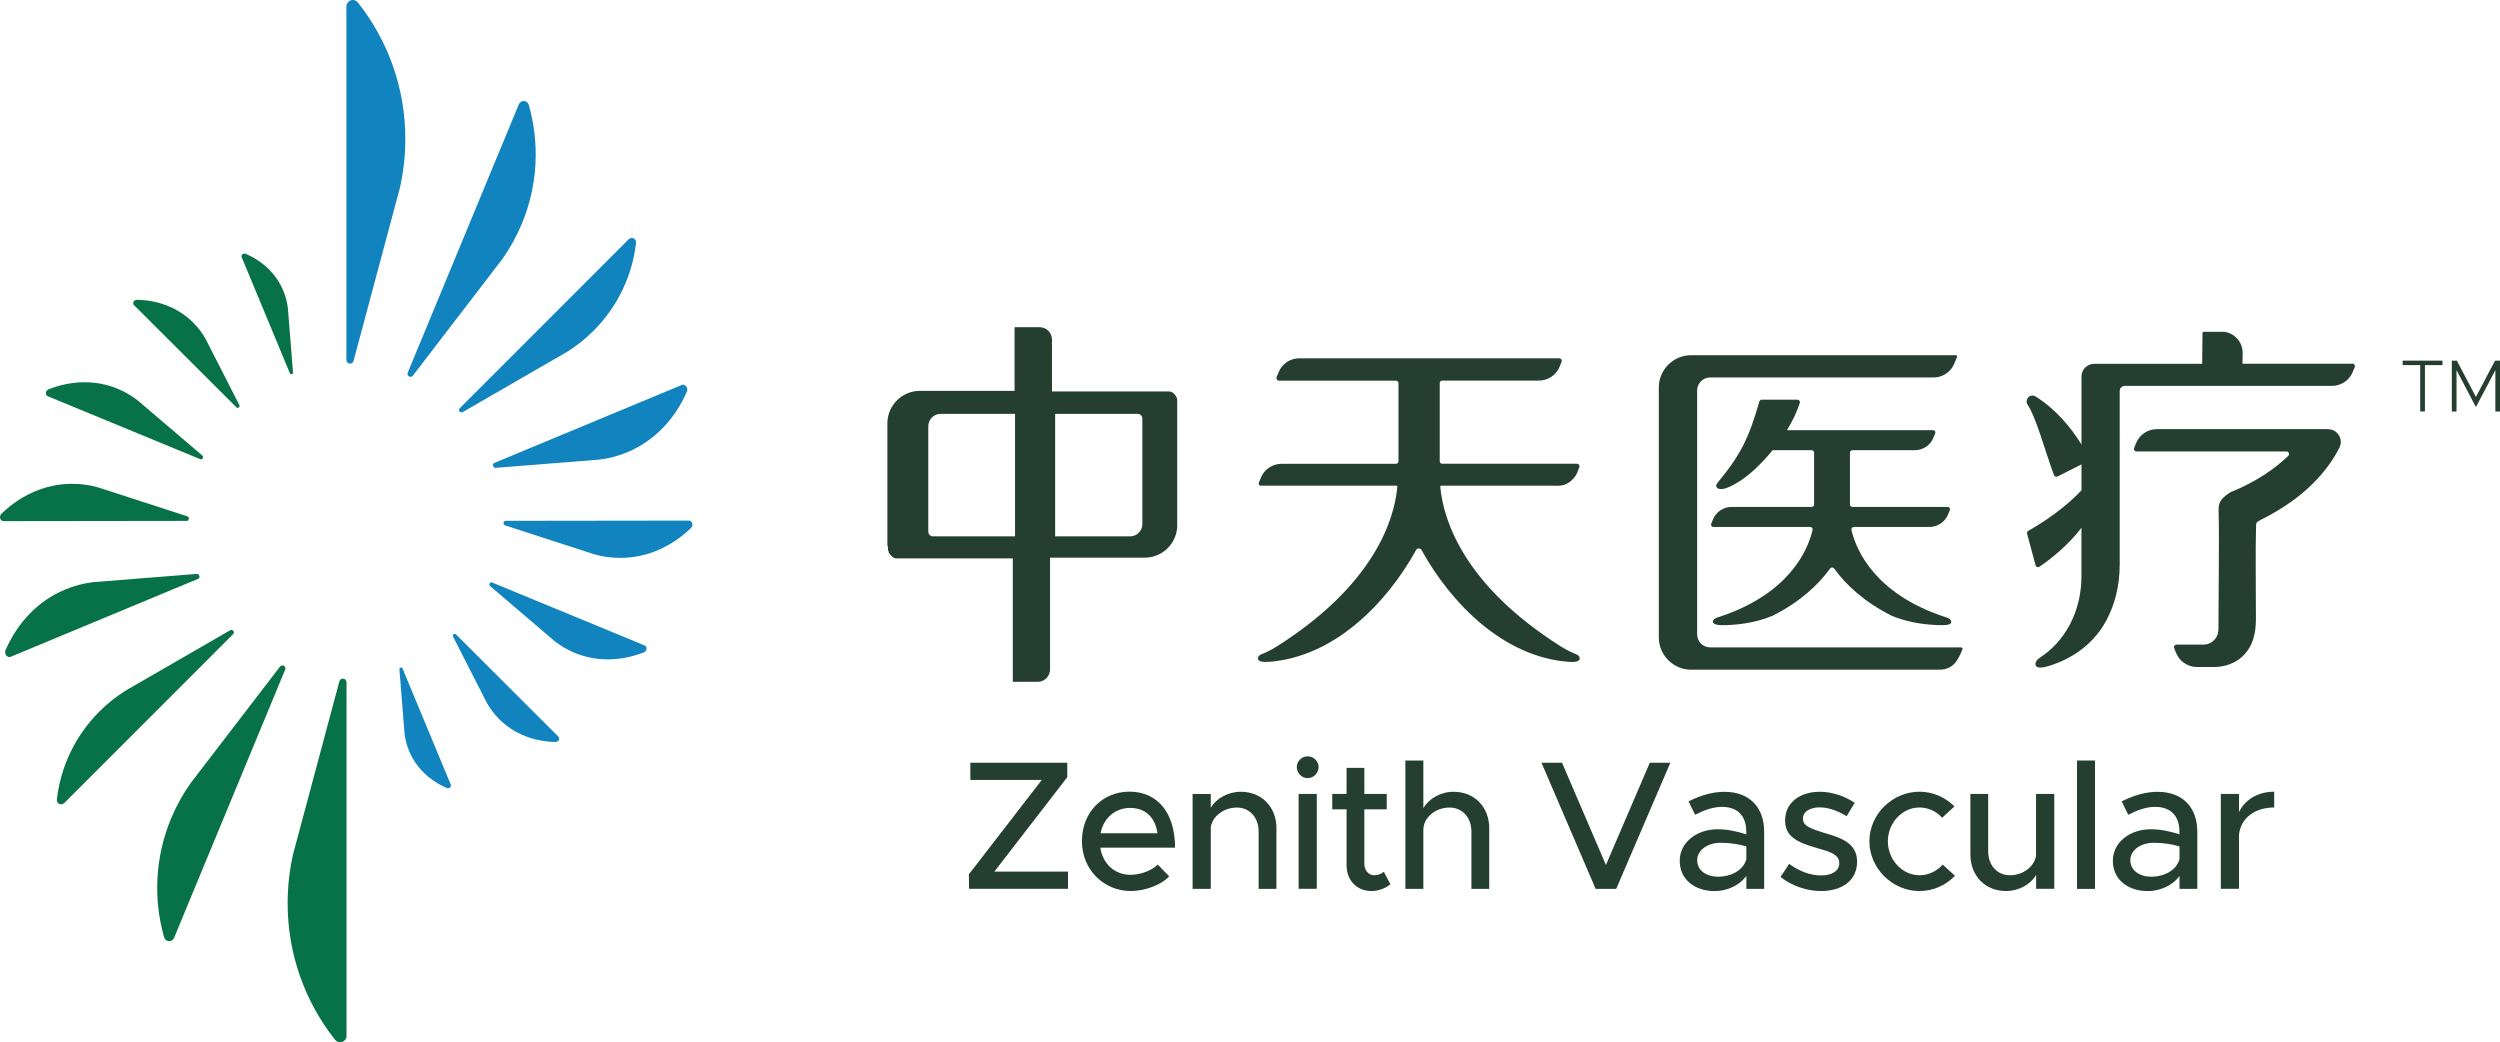
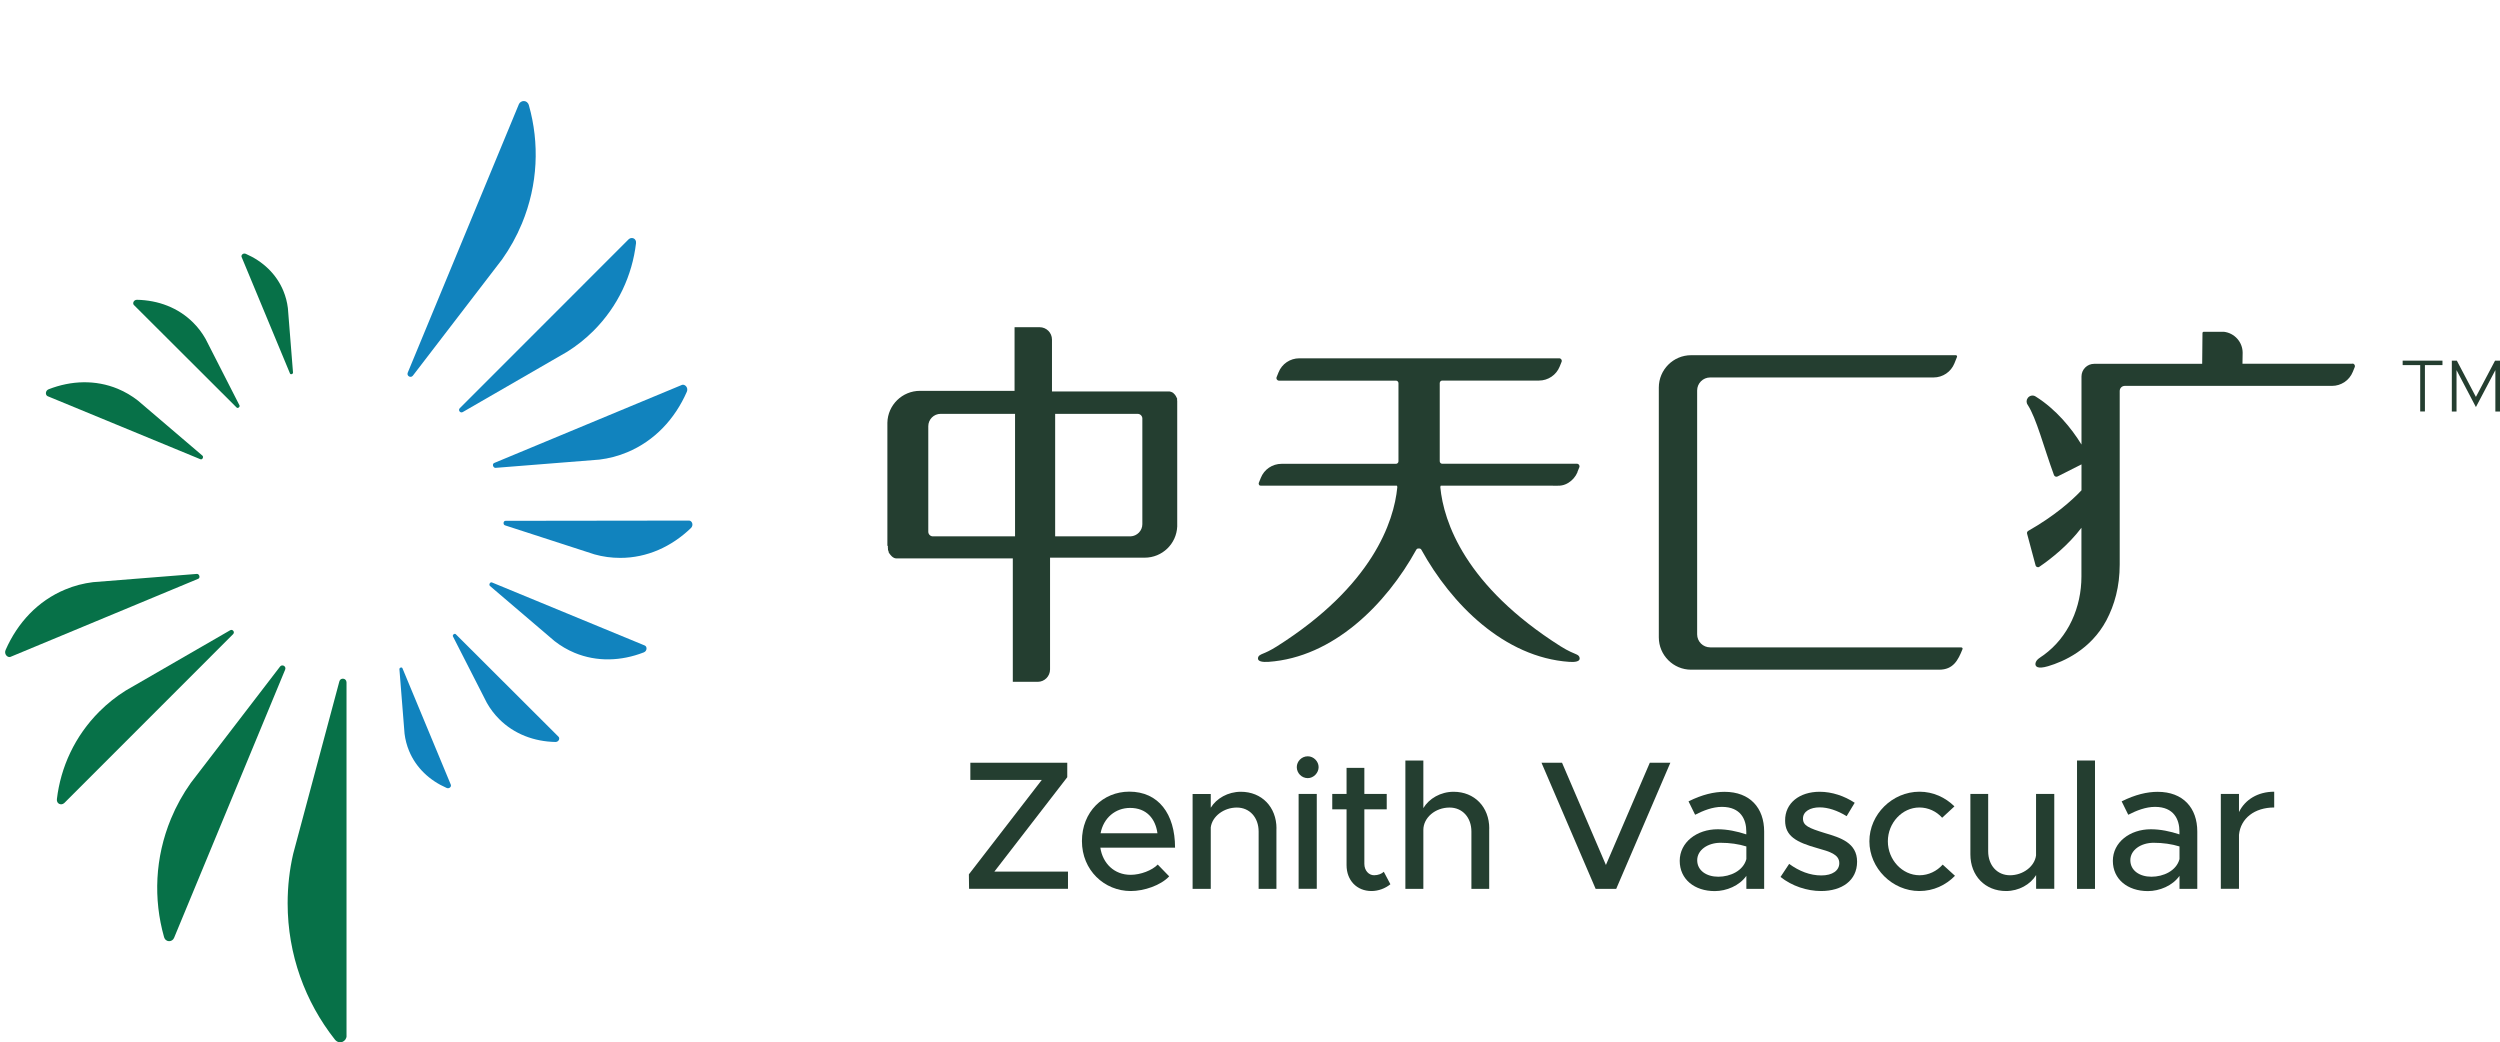
<svg xmlns="http://www.w3.org/2000/svg" fill="none" height="266" viewBox="0 0 638 266" width="638">
  <path d="m269.276 136.879v-31.264h21.049c.64 0 1.17.499 1.202 1.139v27.018c0 1.67-1.342 3.028-2.996 3.106h-19.27zm-10.236-31.264v31.264h-21.018c-.609-.031-1.092-.515-1.123-1.124v-26.987c0-1.748 1.42-3.153 3.152-3.153h19.005zm-32.455 33.73v.156.078.078.078.156q0 .078.031.125v.031.062.078.078.078.062h.031v.062h.031v.062l.047.062q.031.094.047.141v.031.062.047.031l.031.047v.031l.031.047v.031h.031l.031.062.031.047.031.047v.047l.047.031.031.047.031.031.031.047.031.047.047.062.047.047.047.062.047.047.047.062.047.047.047.047.031.031.031.047.031.031.094.078.047.047.047.031.047.047.047.031.047.031.047.031.062.031.047.031.047.031.062.031.062.031.062.031h.062l.062.031h.062l.062.031h.062l.062.016h29.834v30.515.031.031.031.031.031.031.031.031.031.031.031.031.031.031.031.031.031.031.031.031.031.031.031.031.031.031.031.031.031.031.031.031h6.351c1.748 0 3.152-1.42 3.152-3.153v-28.532h24.154c4.478 0 8.114-3.527 8.301-7.96v-31.373-.297c0-.078 0-.156 0-.234v-.062-.047-.047q0-.109-.031-.156v-.062-.109-.062-.062-.062-.031-.062-.047h-.031l-.031-.062-.031-.062-.031-.062-.031-.062-.031-.062-.031-.062-.031-.062-.031-.062-.031-.062q-.062-.078-.078-.109l-.031-.047-.031-.062-.031-.047-.031-.047q-.062-.062-.094-.094l-.047-.062q-.062-.062-.094-.094l-.031-.031-.047-.047-.047-.047-.047-.047-.047-.047-.047-.047-.062-.047-.062-.031-.062-.031-.062-.031-.062-.031-.062-.031q-.125-.062-.203-.078h-.062l-.031-.031h-.047l-.047-.016-.031-.016h-.078l-.031-.016h-.031-.031-.047-.031-29.881v-13.252c0-1.748-1.42-3.153-3.152-3.153h-6.351l-.047.031v.031.031.031.031.031.031.031.031.047.031.031.031.031.031.094.031.031.062.031.031.031.031.031.031.031.031.031.031 15.234h-24.138c-4.525 0-8.223 3.621-8.317 8.132v31.279l.062.203z" fill="#243e30" fill-rule="evenodd" />
  <path d="m500.534 165.208h-64.099c-1.826 0-3.324-1.483-3.324-3.325v-62.231c0-1.826 1.482-3.325 3.324-3.325h57.015c2.341 0 4.447-1.42 5.321-3.606l.655-1.639c.078-.219-.078-.437-.296-.437h-67.547c-4.556 0-8.254 3.699-8.254 8.257v63.745c0 4.558 3.698 8.257 8.254 8.257h63.272c3.62 0 4.837-2.404 5.976-5.244.094-.219-.078-.437-.296-.437" fill="#243e30" />
  <path d="m402.56 120.443.484-1.202c.172-.421-.14-.89-.593-.89h-34.39c-.359 0-.64-.297-.64-.64v-19.948c0-.359.296-.64.64-.64h24.669c2.341 0 4.447-1.42 5.305-3.59l.484-1.202c.172-.421-.141-.89-.593-.89h-66.346c-2.341 0-4.447 1.42-5.305 3.606l-.484 1.202c-.172.421.14.89.593.89h29.865c.359 0 .64.297.64.64v19.948c0 .359-.296.64-.64.64h-29.194c-2.341 0-4.447 1.42-5.305 3.606l-.484 1.202c-.047.125-.062.25-.031.359.094.453.39.406.78.406h34.468c.078.109.125.265.109.421-.843 8.772-6.319 25.145-30.708 40.582-1.748 1.108-2.902 1.592-3.636 1.889-.577.25-1.201.484-1.217 1.218 0 .765 1.186.952 2.668.859 16.571-1.155 30.052-14.688 37.729-28.61.125-.218.328-.328.546-.328v.031q.078-.016.109-.031c.031 0 .078 0 .109.031v-.031c.218 0 .421.109.546.328 7.677 13.923 21.158 27.455 37.729 28.61 1.498.109 2.684-.094 2.668-.859 0-.562-.374-.859-.843-1.061-.686-.312-1.919-.734-4.01-2.045-24.388-15.437-29.865-31.794-30.707-40.582 0-.156.031-.297.109-.421h28.102c1.748 0 2.871.234 4.431-.702 1.045-.64 1.888-1.592 2.372-2.763" fill="#243e30" />
-   <path d="m496.181 157.388c-17.413-5.775-22.407-16.639-23.686-22.117-.094-.406.218-.796.624-.796h19.286c2.091 0 3.979-1.28 4.759-3.231l.437-1.077c.156-.375-.125-.796-.531-.796h-24.326c-.359 0-.64-.281-.64-.64v-13.205c0-.359.296-.64.64-.64h15.931c2.091 0 3.994-1.28 4.759-3.231l.437-1.077c.156-.375-.125-.796-.53-.796h-37.308c1.389-2.263 2.512-4.604 3.277-6.946.14-.421-.187-.843-.624-.843h-9.081c-.265 0-.499.156-.593.406-2.684 9.303-4.681 13.548-10.751 20.884-.312.39-.499 1.046.218 1.389 1.123.531 3.167-.531 4.182-1.093 1.888-1.014 3.682-2.45 5.212-3.855l.031-.031c1.56-1.483 3.074-3.09 4.478-4.807h9.939c.359 0 .64.296.64.64v13.205c0 .359-.281.64-.64.64h-20.425c-2.091 0-3.979 1.28-4.759 3.231l-.437 1.077c-.156.375.125.796.531.796h24.716c.421 0 .718.375.624.796-1.28 5.479-6.272 16.342-23.686 22.117-1.326.375-1.685.749-1.748 1.124-.156 1.014 1.81 1.03 2.419 1.03 2.855 0 7.942-.359 12.779-2.388 7.099-3.559 11.718-7.945 14.698-12.065.265-.359.78-.359 1.046 0 2.98 4.121 7.599 8.491 14.683 12.05 4.946 2.076 10.158 2.404 12.966 2.404 1.529 0 2.138-.297 2.2-.687.078-.499-.078-.999-1.748-1.467z" fill="#243e30" />
  <path d="m600.364 92.832h-28.086l.047-2.794c0-2.747-2.075-5.057-4.806-5.369h-5.118c-.172 0-.328.14-.328.328l-.078 7.851h-27.571c-1.779 0-3.23 1.452-3.23 3.231v17.372c-2.528-4.121-6.46-8.99-11.734-12.284-.64-.406-1.482-.234-1.95.359-.406.515-.437 1.217-.062 1.764 2.231 3.387 4.119 10.848 6.725 17.95.14.359.562.531.905.359l6.117-3.091v6.618c-2.575 2.747-7.037 6.634-13.575 10.348-.25.14-.39.437-.312.718l2.169 8.085c.109.437.624.624.983.359 2.996-2.045 7.349-5.494 10.72-9.943v12.44c0 7.804-3.292 15.437-9.659 20.057-.78.578-1.935 1.108-2.075 2.138-.094.765.499 1.498 3.23.687 3.901-1.155 10.86-4.183 14.87-11.691 2.075-3.918 3.402-8.6 3.402-14.266v-44.281c0-.718.577-1.296 1.295-1.296h52.88c2.341 0 4.447-1.42 5.321-3.606l.484-1.202c.172-.421-.14-.89-.593-.89" fill="#243e30" />
-   <path d="m594.154 109.517h-43.721c-2.341 0-4.447 1.42-5.321 3.606l-.484 1.202c-.172.421.14.89.593.89h38.306c.577 0 .874.702.453 1.108-3.105 2.997-7.848 6.509-14.808 9.318-2.715 1.764-3.043 2.716-2.98 4.979.187 6.946-.047 21.789-.047 29.906 0 .812-.203 1.639-.671 2.31-.733 1.046-1.872 1.655-3.105 1.67h-6.928c-.25 0-.453.141-.562.343-.172.312-.016.578.094.874l.359.89c.874 2.17 2.98 3.606 5.321 3.606h4.4c2.699 0 5.414-.936 7.349-2.825 2.606-2.544 3.308-5.838 3.308-9.459 0-7.071-.14-17.715.031-23.256.031-1.264-.156-1.358 1.56-2.201 10.86-5.432 16.742-12.346 19.707-18.215 1.092-2.154-.437-4.714-2.856-4.714" fill="#243e30" />
  <g fill-rule="evenodd">
    <path d="m61.656 65.579 12.342 29.718c.156.39.796.172.78-.203l-1.311-16.467c-.187-1.498-.562-2.966-1.155-4.402-1.794-4.324-5.243-7.554-9.581-9.443-.671-.297-1.264.328-1.077.796z" fill="#077148" />
    <path d="m34.163 77.832 26.214 26.16c.328.343.936-.172.733-.562l-8.644-16.935c-.858-1.514-1.904-2.919-3.167-4.167-3.807-3.808-8.91-5.713-14.34-5.822-.843 0-1.201.905-.796 1.327z" fill="#077148" />
    <path d="m12.147 101.104 38.993 16.092c.499.218.905-.578.515-.921l-16.462-14.048c-1.56-1.217-3.277-2.232-5.149-3.012-5.68-2.341-11.859-2.123-17.632.125-.889.359-.874 1.483-.265 1.764z" fill="#077148" />
-     <path d="m.866 132.992 46.826-.062c.609 0 .686-.983.14-1.155l-22.859-7.414c-2.107-.593-4.306-.89-6.569-.89-6.803 0-13.076 2.856-18.022 7.617-.765.749-.265 1.889.484 1.904z" fill="#077148" />
    <path d="m2.722 167.612 47.856-19.901c.624-.25.281-1.295-.343-1.249l-26.51 2.107c-2.403.297-4.79.905-7.084 1.873-6.959 2.888-12.155 8.46-15.213 15.437-.468 1.093.531 2.045 1.279 1.748" fill="#077148" />
    <path d="m115.051 200.265-12.342-29.718c-.156-.39-.796-.172-.78.219l1.311 16.467c.187 1.498.562 2.966 1.155 4.402 1.794 4.324 5.243 7.539 9.58 9.443.671.297 1.264-.328 1.077-.796" fill="#1183be" />
    <path d="m142.545 188.028-26.214-26.16c-.328-.343-.936.172-.733.562l8.644 16.935c.858 1.514 1.904 2.903 3.168 4.167 3.807 3.808 8.909 5.713 14.339 5.822.843 0 1.202-.905.796-1.327z" fill="#1183be" />
    <path d="m164.561 164.74-38.993-16.092c-.499-.219-.905.578-.515.905l16.462 14.048c1.56 1.217 3.277 2.232 5.149 3.012 5.664 2.341 11.859 2.123 17.632-.125.889-.359.874-1.483.265-1.748z" fill="#1183be" />
    <path d="m175.842 132.852-46.826.062c-.609 0-.687.983-.14 1.155l22.859 7.414c2.106.593 4.306.89 6.569.89 6.819 0 13.076-2.856 18.022-7.617.764-.749.265-1.889-.468-1.904" fill="#1183be" />
    <path d="m173.985 98.248-47.856 19.901c-.624.25-.281 1.296.343 1.249l26.51-2.107c2.403-.297 4.79-.905 7.084-1.873 6.959-2.903 12.155-8.46 15.213-15.437.468-1.077-.53-2.045-1.28-1.748" fill="#1183be" />
    <path d="m16.375 204.963 43.097-43.11c.562-.546-.109-1.374-.733-1.015l-26.651 15.39c-2.387 1.498-4.65 3.278-6.725 5.354-6.273 6.275-9.877 14.188-10.844 22.351-.14 1.264 1.186 1.686 1.872.999" fill="#077148" />
    <path d="m44.415 239.364 28.351-68.459c.374-.874-.765-1.483-1.295-.796l-22.781 29.687c-1.982 2.794-3.682 5.838-5.056 9.147-4.119 9.958-4.494 20.525-1.779 30.155.421 1.483 2.106 1.342 2.559.265z" fill="#077148" />
    <path d="m88.432 264.353v-90.185c0-1.155-1.56-1.311-1.826-.281l-11.781 44c-.936 4.058-1.42 8.288-1.42 12.627 0 13.111 4.494 25.176 12.03 34.744 1.17 1.483 2.996.515 3.011-.905" fill="#077148" />
    <path d="m160.457 61.037-43.097 43.11c-.562.546.109 1.373.733 1.014l26.651-15.39c2.387-1.498 4.65-3.278 6.725-5.354 6.272-6.275 9.877-14.188 10.844-22.351.141-1.264-1.186-1.686-1.872-.999" fill="#1183be" />
    <path d="m132.402 26.636-28.336 68.443c-.374.874.765 1.483 1.295.796l22.781-29.687c1.982-2.794 3.682-5.838 5.056-9.147 4.119-9.958 4.494-20.525 1.779-30.155-.421-1.498-2.106-1.342-2.575-.265" fill="#1183be" />
-     <path d="m88.401 1.647v90.185c0 1.155 1.56 1.311 1.826.281l11.781-44c.936-4.058 1.435-8.288 1.435-12.643 0-13.111-4.494-25.176-12.03-34.729-1.17-1.483-2.996-.515-3.011.905z" fill="#1183be" />
  </g>
  <path d="m631.852 101.291-4.868-9.256h-1.279v12.986h1.201v-10.567l4.946 9.428 4.962-9.428v10.567h1.186v-12.986h-1.264z" fill="#243e30" />
  <path d="m613.159 93.175h4.478v11.831h.016 1.17.016v-11.831h4.478v-1.139h-10.158z" fill="#243e30" />
  <path d="m247.259 223.131 18.599-24.084h-18.225v-4.402h24.731v3.699l-18.599 24.084h18.786v4.402h-25.246z" fill="#243e30" />
  <path d="m295.474 220.649 2.902 2.997c-2.153 2.294-6.366 3.746-9.799 3.746-6.741 0-12.467-5.291-12.467-12.752 0-7.461 5.383-12.612 12.093-12.612 7.396 0 11.671 5.619 11.671 14.297h-19.067c.609 4.027 3.558 6.93 7.724 6.93 2.528 0 5.477-1.124 6.928-2.622h.016zm-14.62-8.007h14.527c-.515-3.746-2.809-6.462-6.975-6.462-3.745 0-6.787 2.529-7.536 6.462z" fill="#243e30" />
  <path d="m325.744 211.425v15.421h-4.541v-14.625c0-3.606-2.294-6.134-5.57-6.134-3.277 0-6.273 2.201-6.647 5.057v15.702h-4.634v-24.224h4.634v3.512c1.451-2.388 4.4-4.074 7.677-4.074 5.336 0 9.097 3.886 9.097 9.381z" fill="#243e30" />
  <path d="m330.94 195.769c0-1.452 1.217-2.763 2.809-2.763 1.498 0 2.762 1.311 2.762 2.763 0 1.452-1.264 2.81-2.762 2.81-1.592 0-2.809-1.311-2.809-2.81zm.468 6.836h4.634v24.224h-4.634z" fill="#243e30" />
  <path d="m354.829 225.659c-1.311 1.077-3.089 1.733-4.821 1.733-3.745 0-6.366-2.716-6.366-6.602v-14.251h-3.651v-3.933h3.651v-6.649h4.541v6.649h5.711v3.933h-5.711v13.923c0 1.686 1.123 2.903 2.481 2.903 1.03 0 1.966-.375 2.481-.89z" fill="#243e30" />
  <path d="m380.044 211.425v15.421h-4.541v-14.625c0-3.606-2.294-6.134-5.57-6.134-3.651 0-6.694 2.575-6.694 5.713v15.047h-4.587v-32.762h4.587v12.143c1.451-2.435 4.4-4.167 7.724-4.167 5.336 0 9.097 3.886 9.097 9.381z" fill="#243e30" />
  <path d="m426.277 194.645-13.825 32.2h-5.243l-13.825-32.2h5.243l11.203 26.097 11.203-26.097z" fill="#243e30" />
  <path d="m450.213 212.174v14.672h-4.541v-3.325c-1.779 2.529-5.102 3.886-8.067 3.886-5.149 0-8.941-2.997-8.941-7.726 0-4.729 4.353-8.054 9.69-8.054 2.387 0 4.962.515 7.302 1.311v-.749c0-3.044-1.404-6.275-6.226-6.275-2.387 0-4.728.937-6.834 2.013l-1.685-3.418c3.464-1.733 6.507-2.435 9.19-2.435 6.507 0 10.111 4.121 10.111 10.13zm-4.541 7.071v-3.231c-1.966-.609-4.213-.936-6.6-.936-3.23 0-5.945 1.826-5.945 4.448s2.341 4.214 5.383 4.214c3.043 0 6.366-1.498 7.162-4.495z" fill="#243e30" />
  <path d="m454.394 223.786 2.2-3.325c2.575 1.873 5.336 2.95 8.207 2.95 2.871 0 4.587-1.264 4.587-3.137 0-2.248-2.481-2.95-5.477-3.793-5.57-1.545-8.348-3.137-8.348-7.071-.047-4.448 3.651-7.352 8.816-7.352 3.136 0 6.319 1.077 8.941 2.81l-2.06 3.418c-2.341-1.452-4.775-2.248-6.881-2.248-2.387 0-4.26 1.03-4.26 2.856 0 1.826 1.498 2.435 5.57 3.699 3.979 1.171 8.239 2.482 8.239 7.305s-3.885 7.492-9.19 7.492c-3.558 0-7.443-1.264-10.361-3.606z" fill="#243e30" />
  <path d="m477.066 214.702c0-6.883 5.851-12.658 12.795-12.658 3.464 0 6.6 1.452 8.91 3.746l-3.136 2.903c-1.451-1.639-3.558-2.622-5.804-2.622-4.4 0-8.051 3.933-8.051 8.631 0 4.698 3.651 8.663 8.098 8.663 2.247 0 4.4-1.03 5.898-2.716l3.136 2.856c-2.341 2.388-5.477 3.886-9.097 3.886-6.881 0-12.748-5.806-12.748-12.705z" fill="#243e30" />
  <path d="m524.251 202.606v24.224h-4.634v-3.512c-1.451 2.388-4.4 4.074-7.677 4.074-5.336 0-9.097-3.886-9.097-9.365v-15.421h4.541v14.625c0 3.606 2.294 6.134 5.57 6.134 3.277 0 6.273-2.201 6.647-5.057v-15.702z" fill="#243e30" />
  <path d="m530.056 194.083h4.587v32.762h-4.587z" fill="#243e30" />
  <path d="m560.748 212.174v14.672h-4.541v-3.325c-1.779 2.529-5.102 3.886-8.067 3.886-5.149 0-8.941-2.997-8.941-7.726 0-4.729 4.353-8.054 9.69-8.054 2.387 0 4.962.515 7.302 1.311v-.749c0-3.044-1.404-6.275-6.226-6.275-2.387 0-4.728.937-6.834 2.013l-1.685-3.418c3.464-1.733 6.507-2.435 9.19-2.435 6.507 0 10.111 4.121 10.111 10.13zm-4.541 7.071v-3.231c-1.966-.609-4.213-.936-6.6-.936-3.23 0-5.945 1.826-5.945 4.448s2.341 4.214 5.383 4.214c3.043 0 6.366-1.498 7.162-4.495z" fill="#243e30" />
  <path d="m580.377 202.044v4.027c-5.009 0-8.566 2.763-8.988 6.977v13.782h-4.634v-24.224h4.634v4.636c1.545-3.184 4.821-5.198 8.988-5.198z" fill="#243e30" />
</svg>